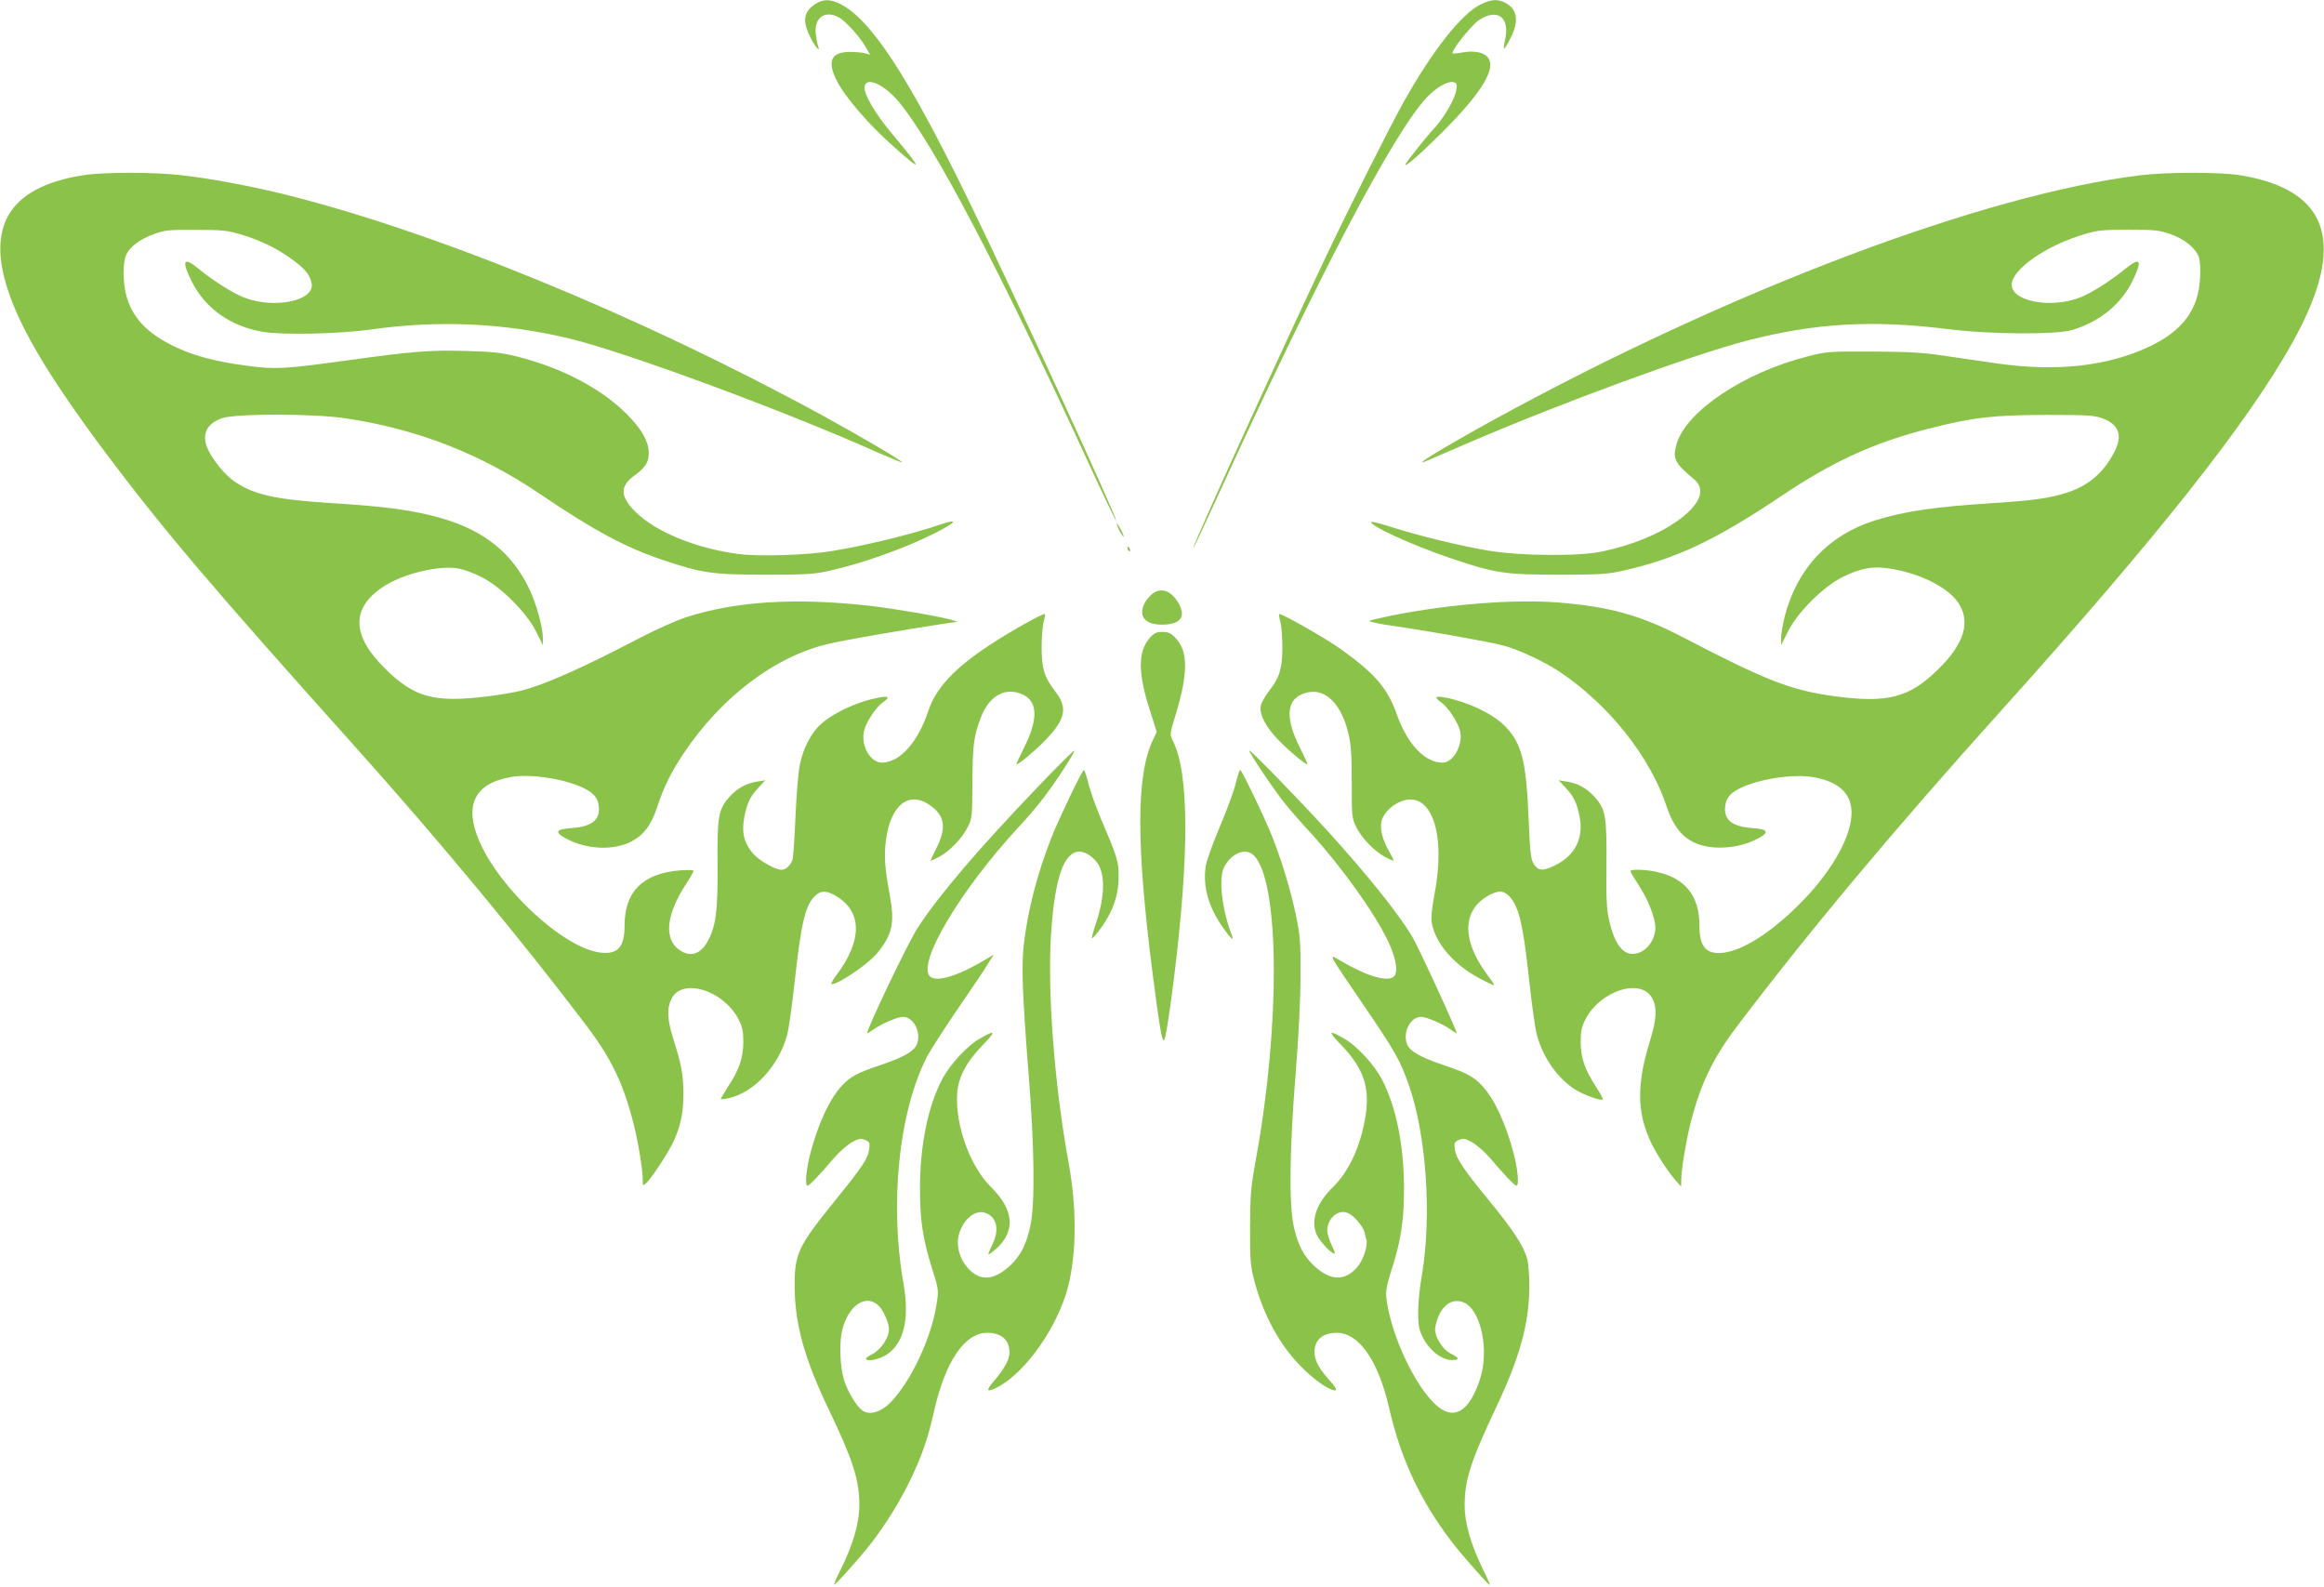
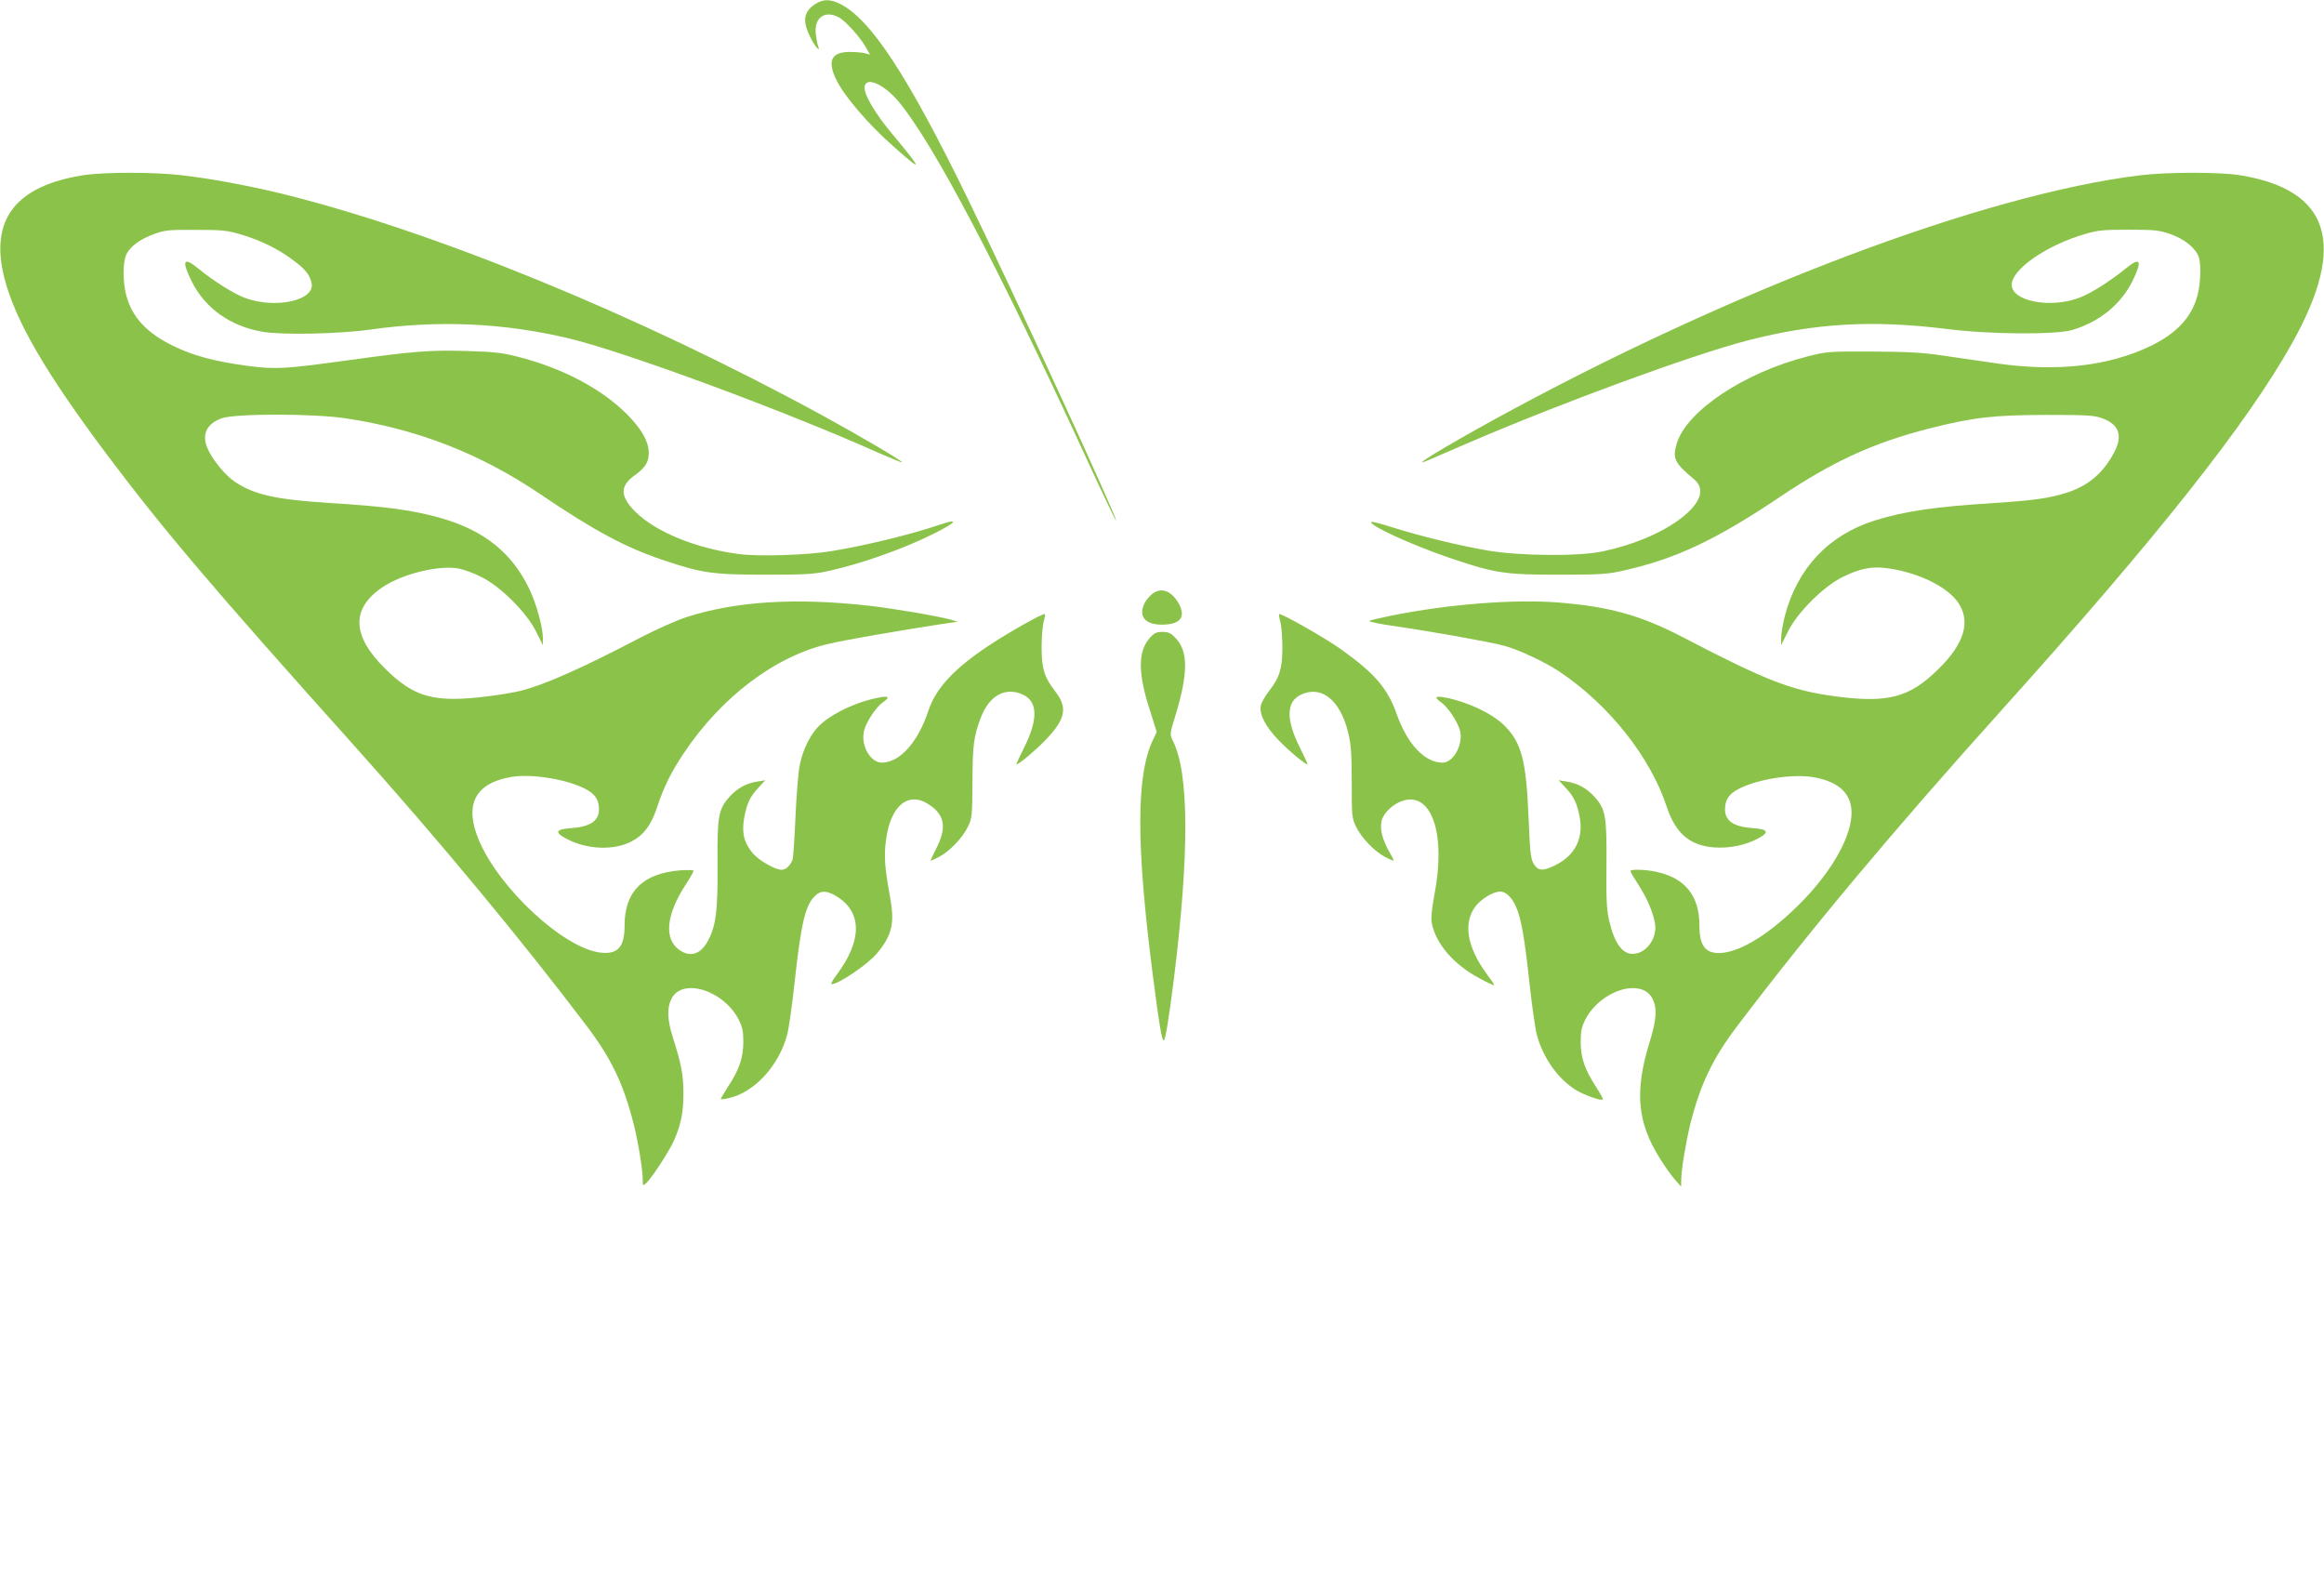
<svg xmlns="http://www.w3.org/2000/svg" version="1.0" width="1280pt" height="874pt" viewBox="0 0 1280 874" preserveAspectRatio="xMidYMid meet">
  <g transform="translate(0,874) scale(0.1,-0.1)" fill="#8bc34a" stroke="none">
    <path d="M4489 8717 c-65 -44 -71 -94 -23 -188 24 -48 55 -81 40 -43 -4 10 -10 42 -13 69 -9 88 50 130 126 90 36 -18 119 -110 149 -164 l24 -42 -29 8 c-15 4 -54 7 -85 7 -98 -1 -122 -48 -74 -149 42 -90 178 -250 321 -375 160 -142 159 -132 -8 69 -98 116 -161 224 -155 264 8 57 107 13 187 -82 192 -231 548 -907 1041 -1979 84 -183 155 -331 157 -329 9 10 -554 1234 -814 1767 -333 684 -539 998 -709 1080 -53 26 -93 25 -135 -3z" />
-     <path d="M8152 8714 c-104 -52 -263 -254 -420 -534 -81 -145 -300 -581 -438 -872 -228 -480 -728 -1578 -721 -1584 2 -2 61 124 132 279 556 1217 967 2000 1152 2199 52 55 113 91 146 86 18 -3 22 -9 19 -38 -3 -44 -64 -152 -117 -210 -47 -50 -165 -199 -165 -206 0 -16 82 57 211 185 193 194 277 322 253 388 -14 40 -71 57 -144 45 -30 -6 -57 -8 -59 -6 -12 11 100 152 143 182 102 69 173 18 146 -105 -6 -25 -9 -48 -6 -50 3 -3 18 22 35 56 49 95 39 161 -29 196 -42 22 -79 19 -138 -11z" />
    <path d="M458 7775 c-373 -59 -516 -245 -434 -566 60 -235 228 -523 566 -974 312 -415 583 -734 1355 -1595 470 -524 927 -1075 1290 -1555 132 -175 199 -314 255 -535 24 -93 50 -252 50 -304 0 -38 0 -39 20 -21 30 28 127 176 153 236 38 86 52 157 51 264 -1 100 -11 153 -60 308 -28 91 -31 155 -7 204 57 121 286 52 371 -111 21 -42 26 -64 26 -126 -1 -86 -22 -150 -85 -246 -21 -33 -39 -63 -39 -66 0 -3 19 -2 42 4 142 31 277 177 323 348 9 30 27 159 41 285 36 333 60 433 115 483 31 30 66 28 121 -7 137 -87 136 -242 -3 -428 -22 -29 -35 -53 -29 -53 40 0 204 112 253 173 82 100 96 166 68 314 -28 156 -33 218 -21 308 25 191 125 271 240 192 84 -57 95 -126 37 -239 -19 -37 -33 -68 -31 -68 3 0 23 9 46 21 56 29 129 104 158 164 24 48 25 59 26 250 1 203 7 248 45 350 46 125 138 175 234 129 81 -38 83 -137 6 -290 -26 -52 -45 -94 -43 -94 13 0 105 77 158 132 113 117 126 180 57 269 -61 79 -76 126 -76 244 0 55 5 118 11 139 6 22 10 42 7 44 -7 8 -197 -99 -310 -174 -190 -126 -290 -234 -331 -356 -57 -174 -157 -287 -256 -288 -66 0 -120 98 -98 179 13 48 64 125 101 152 42 29 36 38 -18 28 -113 -21 -239 -77 -314 -140 -59 -49 -106 -138 -125 -236 -8 -43 -18 -172 -23 -288 -5 -115 -12 -219 -16 -230 -13 -33 -37 -55 -60 -55 -36 0 -123 50 -159 91 -48 57 -62 114 -47 196 15 80 32 116 80 167 l36 39 -43 -7 c-60 -9 -112 -37 -154 -84 -61 -68 -68 -106 -66 -372 2 -250 -8 -334 -50 -416 -40 -79 -99 -99 -161 -55 -85 61 -72 193 34 357 25 38 45 73 45 78 0 5 -32 6 -72 3 -207 -16 -308 -116 -308 -304 0 -119 -37 -160 -133 -149 -201 23 -557 352 -669 618 -83 196 -22 315 177 349 129 22 357 -22 440 -85 23 -18 36 -38 41 -63 16 -83 -29 -124 -144 -133 -90 -6 -101 -22 -36 -57 111 -61 260 -69 360 -18 70 36 111 91 144 192 36 109 76 190 144 292 209 314 508 539 803 606 99 23 402 75 618 108 l90 13 -40 12 c-69 19 -314 61 -455 77 -401 44 -729 24 -1000 -64 -53 -17 -165 -67 -250 -111 -327 -171 -527 -260 -665 -295 -33 -8 -114 -22 -180 -30 -292 -36 -402 -7 -562 151 -186 182 -191 333 -15 451 109 73 309 122 419 102 26 -5 82 -25 123 -46 105 -51 251 -196 303 -302 l37 -74 0 40 c0 59 -36 188 -74 268 -94 198 -247 322 -481 390 -156 45 -307 66 -620 85 -295 19 -413 45 -519 115 -55 36 -127 124 -154 188 -32 75 -3 135 81 164 75 26 506 26 682 -1 394 -59 740 -194 1070 -417 298 -202 472 -295 679 -364 211 -71 271 -80 561 -80 229 0 271 3 355 22 179 40 413 123 575 205 125 62 140 86 30 48 -150 -51 -404 -114 -595 -145 -131 -22 -404 -31 -512 -16 -236 31 -457 122 -569 233 -85 85 -86 142 -1 202 58 42 77 74 75 128 -3 61 -40 125 -117 204 -143 144 -358 257 -606 320 -87 22 -135 27 -282 31 -196 6 -291 -1 -658 -52 -343 -47 -391 -50 -545 -30 -176 23 -301 56 -409 109 -148 72 -229 159 -261 281 -19 73 -19 175 -1 219 19 46 75 88 154 117 61 22 81 24 232 23 149 0 173 -3 253 -27 108 -33 203 -80 283 -141 67 -50 91 -80 100 -126 20 -95 -200 -143 -368 -80 -60 22 -170 91 -253 159 -85 70 -97 48 -39 -69 74 -148 212 -246 389 -277 108 -19 425 -12 595 12 375 53 737 37 1099 -50 309 -75 1184 -398 1700 -629 69 -30 127 -54 129 -52 5 6 -233 146 -438 258 -1015 554 -2149 1018 -2981 1222 -182 44 -389 83 -549 101 -153 18 -424 18 -542 0z" />
    <path d="M11790 7775 c-865 -105 -2263 -634 -3565 -1348 -283 -156 -463 -266 -365 -224 19 8 121 52 225 97 518 223 1233 485 1540 565 373 96 688 114 1100 63 234 -30 601 -32 690 -5 150 46 265 140 329 267 58 117 46 139 -39 69 -83 -68 -193 -137 -253 -159 -160 -60 -372 -19 -372 72 0 85 194 219 406 280 68 20 102 23 239 23 141 0 168 -3 226 -23 79 -27 143 -79 160 -129 7 -23 10 -68 6 -121 -10 -167 -96 -282 -271 -367 -234 -112 -516 -144 -851 -96 -82 12 -215 31 -295 43 -114 17 -197 21 -390 22 -236 1 -249 0 -355 -27 -347 -88 -666 -300 -720 -480 -24 -82 -13 -106 95 -196 65 -54 38 -132 -75 -218 -104 -78 -253 -142 -425 -179 -129 -29 -458 -26 -635 4 -158 27 -371 79 -523 127 -63 20 -116 34 -119 31 -17 -17 217 -125 427 -197 254 -86 305 -94 605 -94 232 0 271 3 358 23 286 64 507 168 863 407 288 194 516 298 819 375 244 62 353 74 645 75 222 0 262 -2 307 -18 93 -33 116 -94 69 -185 -60 -116 -144 -188 -265 -226 -93 -30 -184 -42 -396 -56 -333 -21 -493 -45 -658 -96 -256 -80 -429 -265 -497 -528 -11 -44 -20 -97 -20 -119 l0 -40 37 74 c52 106 198 251 303 302 96 47 161 60 250 47 166 -24 323 -100 384 -187 72 -104 36 -227 -107 -367 -160 -158 -278 -189 -567 -151 -243 32 -381 86 -840 325 -234 122 -404 169 -688 192 -246 19 -605 -9 -922 -73 -58 -12 -111 -24 -118 -28 -7 -4 58 -18 145 -30 199 -29 508 -84 593 -106 81 -21 227 -89 311 -145 273 -184 498 -468 589 -743 48 -146 127 -214 262 -224 83 -6 175 13 242 50 65 35 54 51 -36 57 -115 9 -160 50 -144 133 5 25 18 45 41 63 82 62 302 105 436 85 152 -24 225 -97 216 -216 -10 -133 -119 -318 -287 -485 -157 -157 -310 -254 -419 -267 -94 -10 -131 32 -131 150 0 164 -79 262 -238 296 -60 13 -142 15 -142 4 0 -5 20 -39 45 -77 46 -71 78 -146 90 -210 15 -80 -46 -167 -120 -169 -60 -2 -104 59 -133 187 -13 57 -16 119 -14 306 2 266 -5 304 -66 372 -42 47 -94 75 -154 84 l-43 7 36 -39 c47 -50 64 -85 79 -161 23 -118 -24 -213 -132 -267 -61 -30 -89 -33 -110 -8 -27 31 -30 54 -39 267 -13 320 -39 417 -136 512 -68 66 -203 129 -325 152 -55 10 -61 1 -19 -28 37 -27 88 -104 102 -153 20 -76 -35 -178 -96 -178 -97 0 -193 101 -251 264 -51 145 -121 227 -309 361 -88 63 -332 201 -340 193 -2 -2 1 -22 7 -44 6 -21 11 -84 11 -139 0 -117 -15 -165 -73 -240 -22 -28 -43 -65 -46 -82 -9 -46 26 -115 98 -189 54 -57 147 -134 160 -134 2 0 -17 42 -43 94 -77 153 -75 252 6 290 114 54 217 -29 261 -211 15 -62 19 -117 19 -273 0 -186 1 -197 25 -245 29 -60 102 -135 158 -164 23 -12 44 -21 47 -21 3 0 -6 20 -21 45 -40 70 -56 131 -44 176 12 45 65 94 119 110 158 47 236 -187 171 -520 -13 -70 -19 -127 -15 -150 21 -117 121 -233 264 -309 44 -24 81 -41 81 -37 0 3 -17 29 -39 58 -113 152 -135 289 -60 381 34 40 95 76 132 76 31 0 65 -33 87 -84 28 -63 47 -169 74 -421 14 -126 32 -255 41 -285 34 -128 120 -247 220 -306 47 -27 135 -58 143 -49 3 2 -14 33 -37 69 -63 97 -84 158 -85 246 0 62 5 84 26 126 85 163 314 232 371 111 25 -53 21 -112 -18 -238 -83 -271 -68 -442 60 -643 24 -39 60 -89 79 -111 l35 -40 1 40 c0 55 27 213 51 310 55 215 122 355 254 530 398 526 865 1084 1460 1745 854 949 1356 1582 1602 2025 301 540 207 839 -289 920 -113 18 -397 18 -548 0z" />
-     <path d="M6151 5855 c0 -5 8 -26 19 -45 11 -19 19 -30 19 -25 0 6 -8 26 -19 45 -11 19 -19 31 -19 25z" />
-     <path d="M6210 5721 c0 -6 4 -13 10 -16 6 -3 7 1 4 9 -7 18 -14 21 -14 7z" />
    <path d="M6346 5469 c-14 -11 -33 -34 -41 -49 -37 -73 0 -120 94 -120 99 0 133 39 96 111 -40 75 -98 98 -149 58z" />
    <path d="M6332 5226 c-66 -75 -65 -196 4 -406 l35 -111 -20 -42 c-94 -195 -94 -581 -1 -1302 35 -271 49 -355 60 -355 8 0 29 127 55 335 86 692 85 1137 -5 1315 -18 36 -18 37 17 150 67 223 67 343 -1 415 -27 29 -41 35 -74 35 -33 0 -45 -6 -70 -34z" />
-     <path d="M5727 4418 c-339 -354 -552 -603 -673 -788 -54 -83 -291 -580 -277 -580 3 0 18 9 33 20 45 32 133 70 163 70 59 0 103 -86 77 -151 -16 -39 -73 -71 -196 -113 -127 -42 -171 -65 -215 -113 -68 -71 -132 -209 -175 -372 -24 -91 -32 -181 -16 -181 9 0 66 59 144 151 31 36 77 76 101 89 39 21 49 22 72 12 25 -11 27 -17 22 -51 -6 -50 -35 -94 -183 -277 -213 -263 -229 -299 -227 -489 2 -202 56 -393 188 -668 134 -280 168 -387 168 -527 0 -99 -36 -221 -103 -354 -22 -44 -38 -81 -36 -83 5 -5 150 157 207 232 81 105 158 231 214 347 64 134 95 224 129 374 62 276 169 434 293 434 78 0 122 -38 123 -106 0 -42 -27 -91 -91 -166 -38 -45 -34 -56 14 -33 145 68 316 296 387 515 59 185 65 455 16 725 -78 422 -118 945 -97 1264 21 309 71 451 157 451 36 0 87 -37 108 -79 34 -67 27 -186 -20 -323 -13 -39 -22 -73 -20 -75 2 -2 17 13 33 34 79 102 114 195 114 304 1 83 -6 106 -95 314 -30 72 -63 163 -72 203 -10 39 -21 72 -24 72 -9 0 -141 -275 -178 -370 -80 -204 -131 -402 -153 -590 -14 -125 -8 -277 27 -725 31 -387 35 -699 10 -820 -21 -106 -56 -174 -117 -229 -90 -81 -167 -82 -233 -4 -40 47 -59 115 -47 170 21 91 94 152 152 127 61 -24 74 -95 34 -174 -13 -27 -23 -51 -21 -53 3 -2 22 13 44 32 107 97 96 216 -31 340 -115 114 -197 342 -185 516 7 90 51 173 143 267 74 77 69 84 -24 30 -67 -40 -158 -139 -200 -217 -79 -148 -124 -366 -124 -605 0 -174 15 -278 68 -445 35 -111 35 -116 24 -189 -28 -187 -141 -428 -254 -544 -54 -55 -118 -73 -156 -44 -34 26 -80 103 -100 166 -23 76 -28 210 -9 281 42 160 166 209 227 90 38 -76 38 -108 4 -163 -18 -28 -45 -54 -66 -64 -19 -9 -35 -20 -35 -25 0 -19 69 -6 111 20 97 62 130 197 95 394 -77 437 -26 941 127 1243 16 33 91 150 166 260 75 110 144 211 152 225 9 14 24 38 34 54 l19 29 -54 -32 c-145 -86 -259 -120 -296 -90 -79 66 162 474 488 826 47 50 110 124 140 165 70 92 171 249 165 254 -3 3 -88 -82 -190 -188z" />
-     <path d="M6880 4607 c0 -14 144 -228 202 -298 29 -36 90 -106 136 -155 168 -184 350 -437 425 -593 47 -96 60 -178 33 -200 -36 -30 -151 4 -294 89 -68 40 -73 50 128 -245 171 -251 202 -304 249 -439 97 -275 128 -723 72 -1051 -23 -135 -27 -255 -9 -306 30 -88 109 -159 176 -159 42 0 40 12 -3 33 -51 24 -98 101 -90 147 19 105 80 163 150 140 100 -33 151 -265 95 -430 -56 -166 -134 -219 -223 -152 -109 81 -243 343 -283 552 -16 83 -15 96 27 228 46 145 62 258 62 427 0 239 -45 457 -124 605 -42 78 -133 177 -200 217 -93 54 -98 47 -24 -30 124 -128 161 -233 136 -392 -25 -163 -90 -304 -178 -391 -90 -87 -123 -179 -94 -257 11 -30 66 -94 92 -108 16 -8 15 -3 -6 43 -14 29 -25 66 -25 81 0 66 59 118 111 98 33 -12 87 -74 95 -109 3 -15 7 -33 10 -40 9 -32 -19 -116 -53 -153 -68 -75 -143 -73 -232 7 -61 55 -96 123 -117 229 -25 125 -21 425 12 830 17 220 27 412 27 545 1 185 -2 217 -26 333 -28 133 -77 295 -129 427 -35 91 -169 370 -177 370 -4 0 -16 -37 -27 -82 -12 -46 -52 -152 -88 -237 -36 -85 -70 -179 -75 -210 -17 -107 13 -220 87 -328 44 -65 71 -92 58 -57 -57 146 -76 319 -43 380 41 78 121 108 165 61 140 -148 144 -931 10 -1667 -29 -159 -32 -193 -33 -380 0 -184 2 -214 24 -295 49 -186 139 -352 256 -470 63 -64 134 -117 173 -129 33 -11 27 6 -22 60 -55 63 -76 104 -76 151 1 65 46 103 123 103 121 0 228 -153 287 -410 65 -285 173 -516 349 -745 54 -70 202 -238 206 -233 2 2 -14 39 -36 83 -68 138 -102 257 -102 355 0 140 33 243 176 545 126 267 178 452 180 650 1 63 -4 133 -12 163 -17 67 -79 162 -215 327 -135 165 -177 227 -183 275 -5 35 -3 41 22 52 23 10 33 9 72 -12 24 -13 70 -53 101 -89 78 -92 135 -151 144 -151 16 0 8 90 -16 181 -43 163 -107 301 -175 372 -44 48 -88 71 -215 113 -123 42 -180 74 -196 113 -26 65 18 151 77 151 30 0 118 -38 163 -70 15 -11 30 -20 33 -20 8 0 -212 478 -246 534 -79 130 -240 331 -457 571 -160 176 -439 463 -440 452z" />
  </g>
</svg>